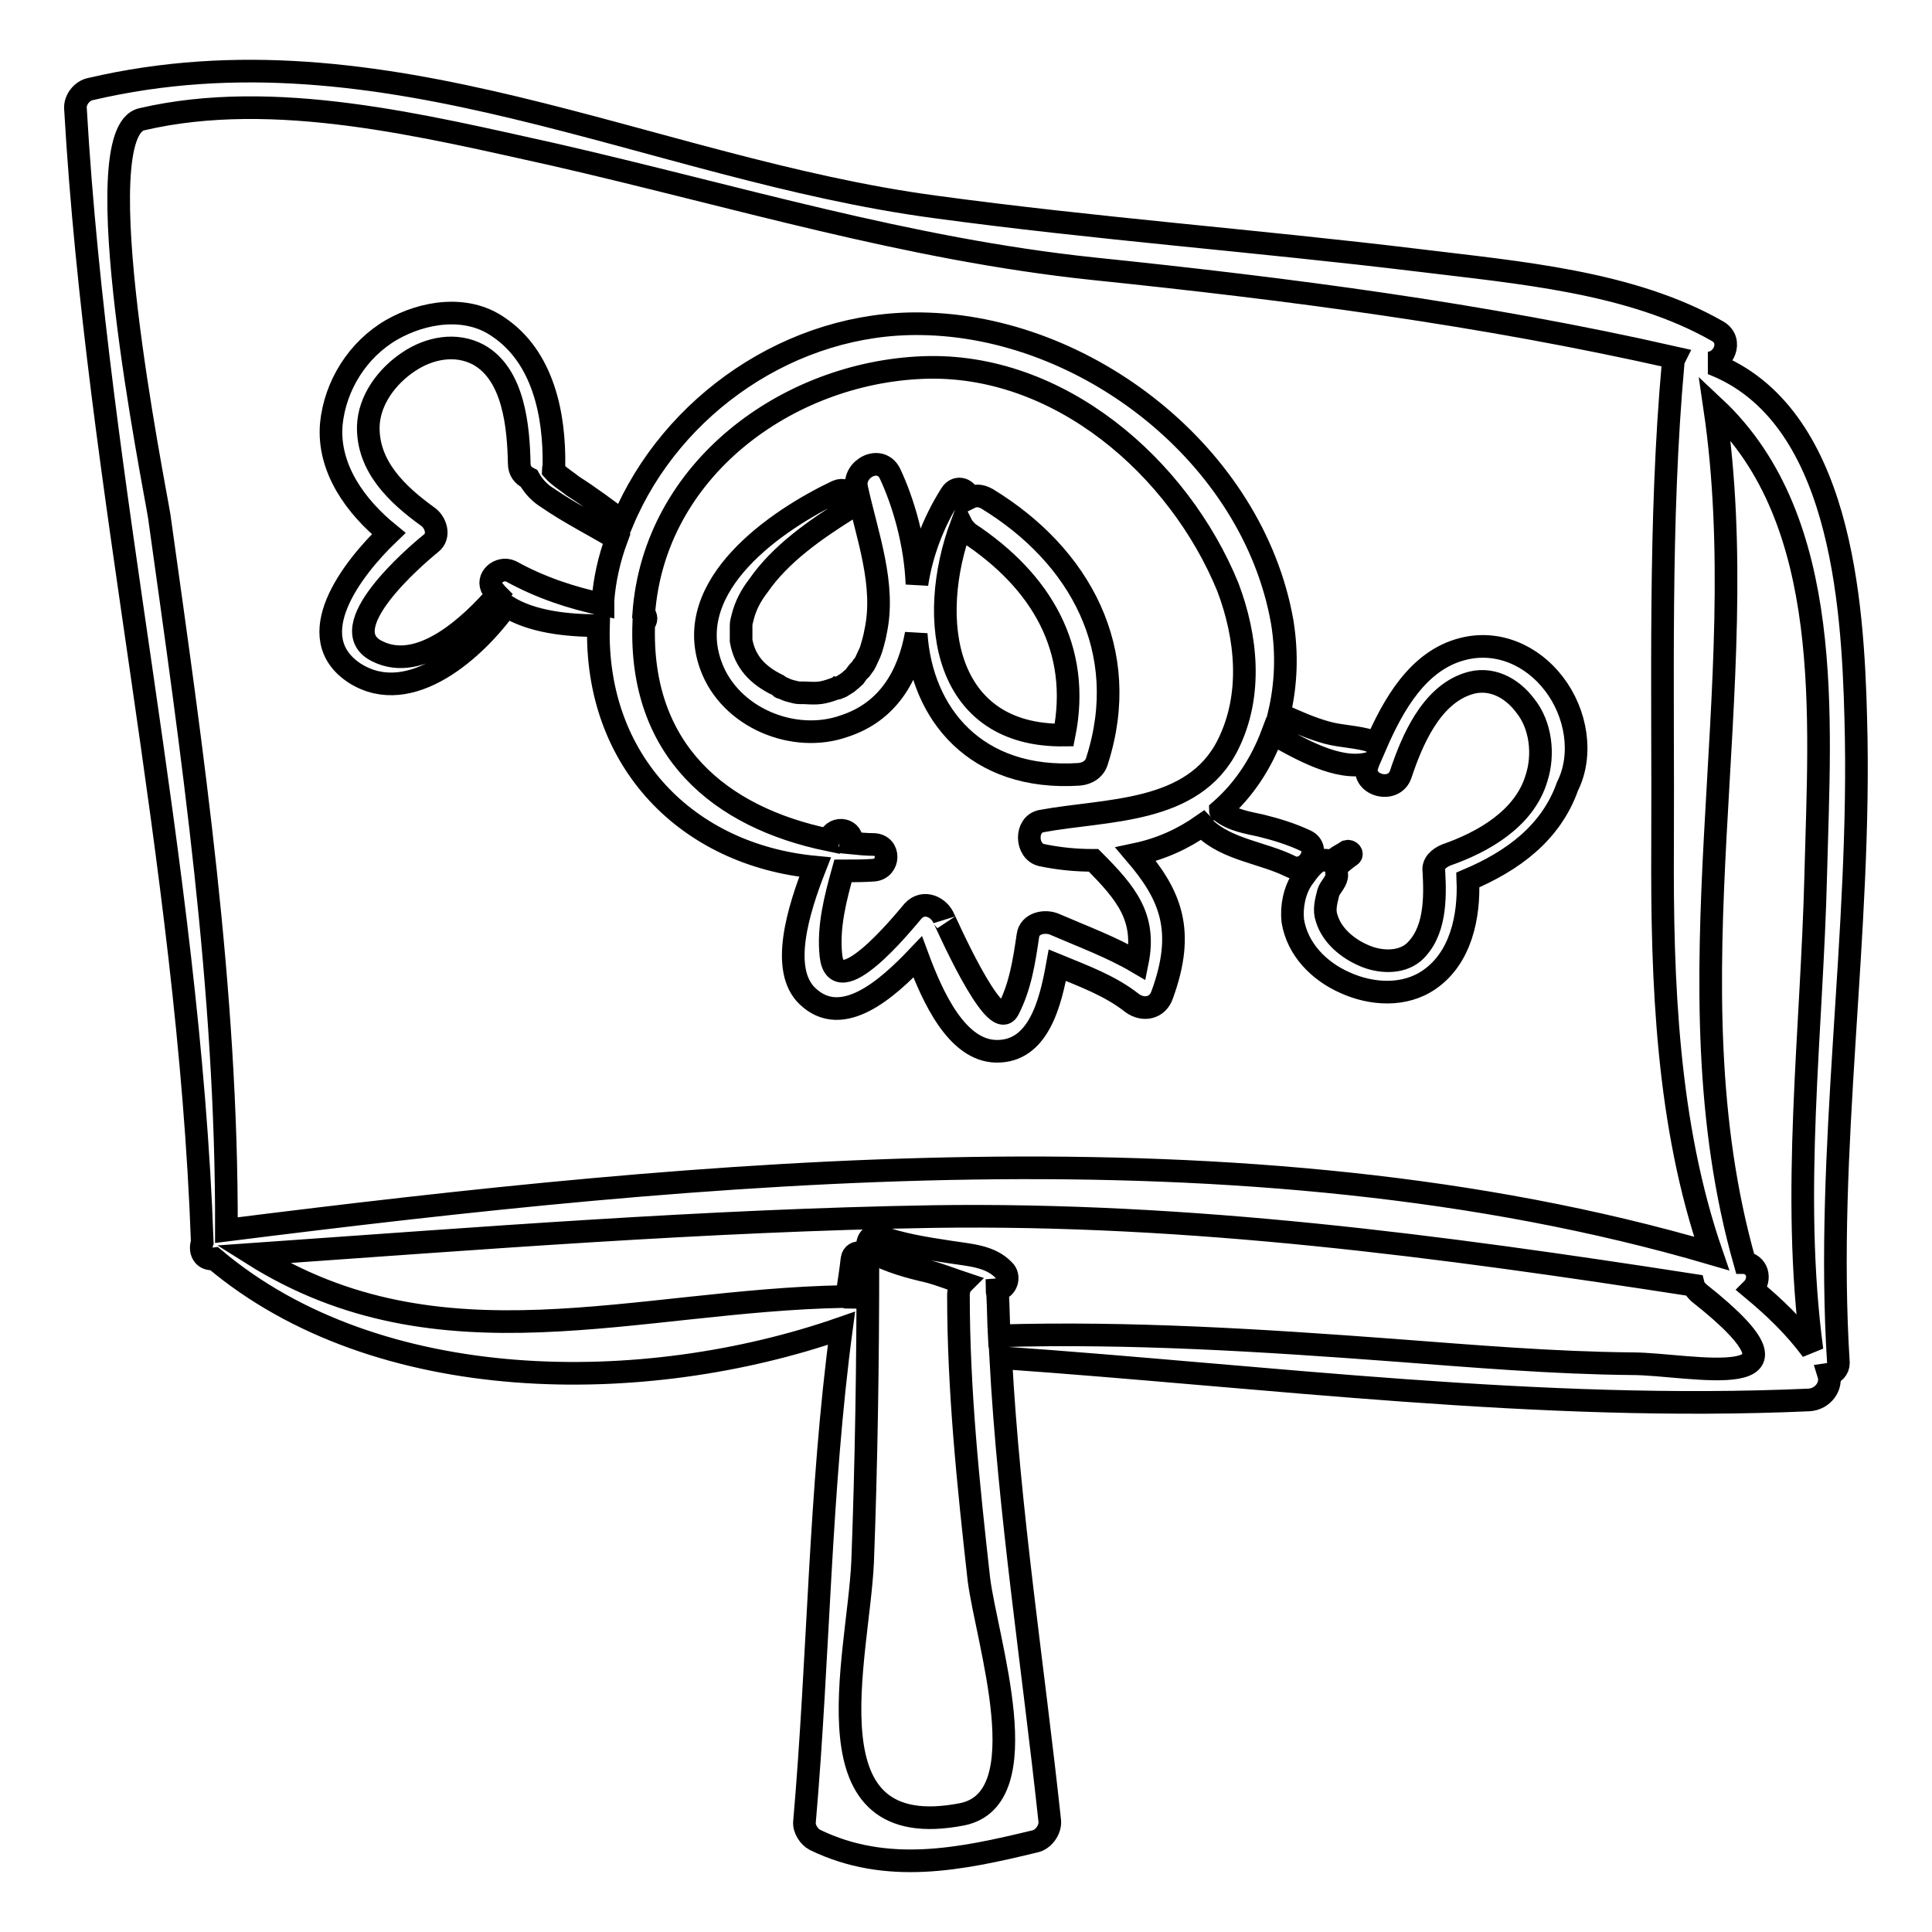
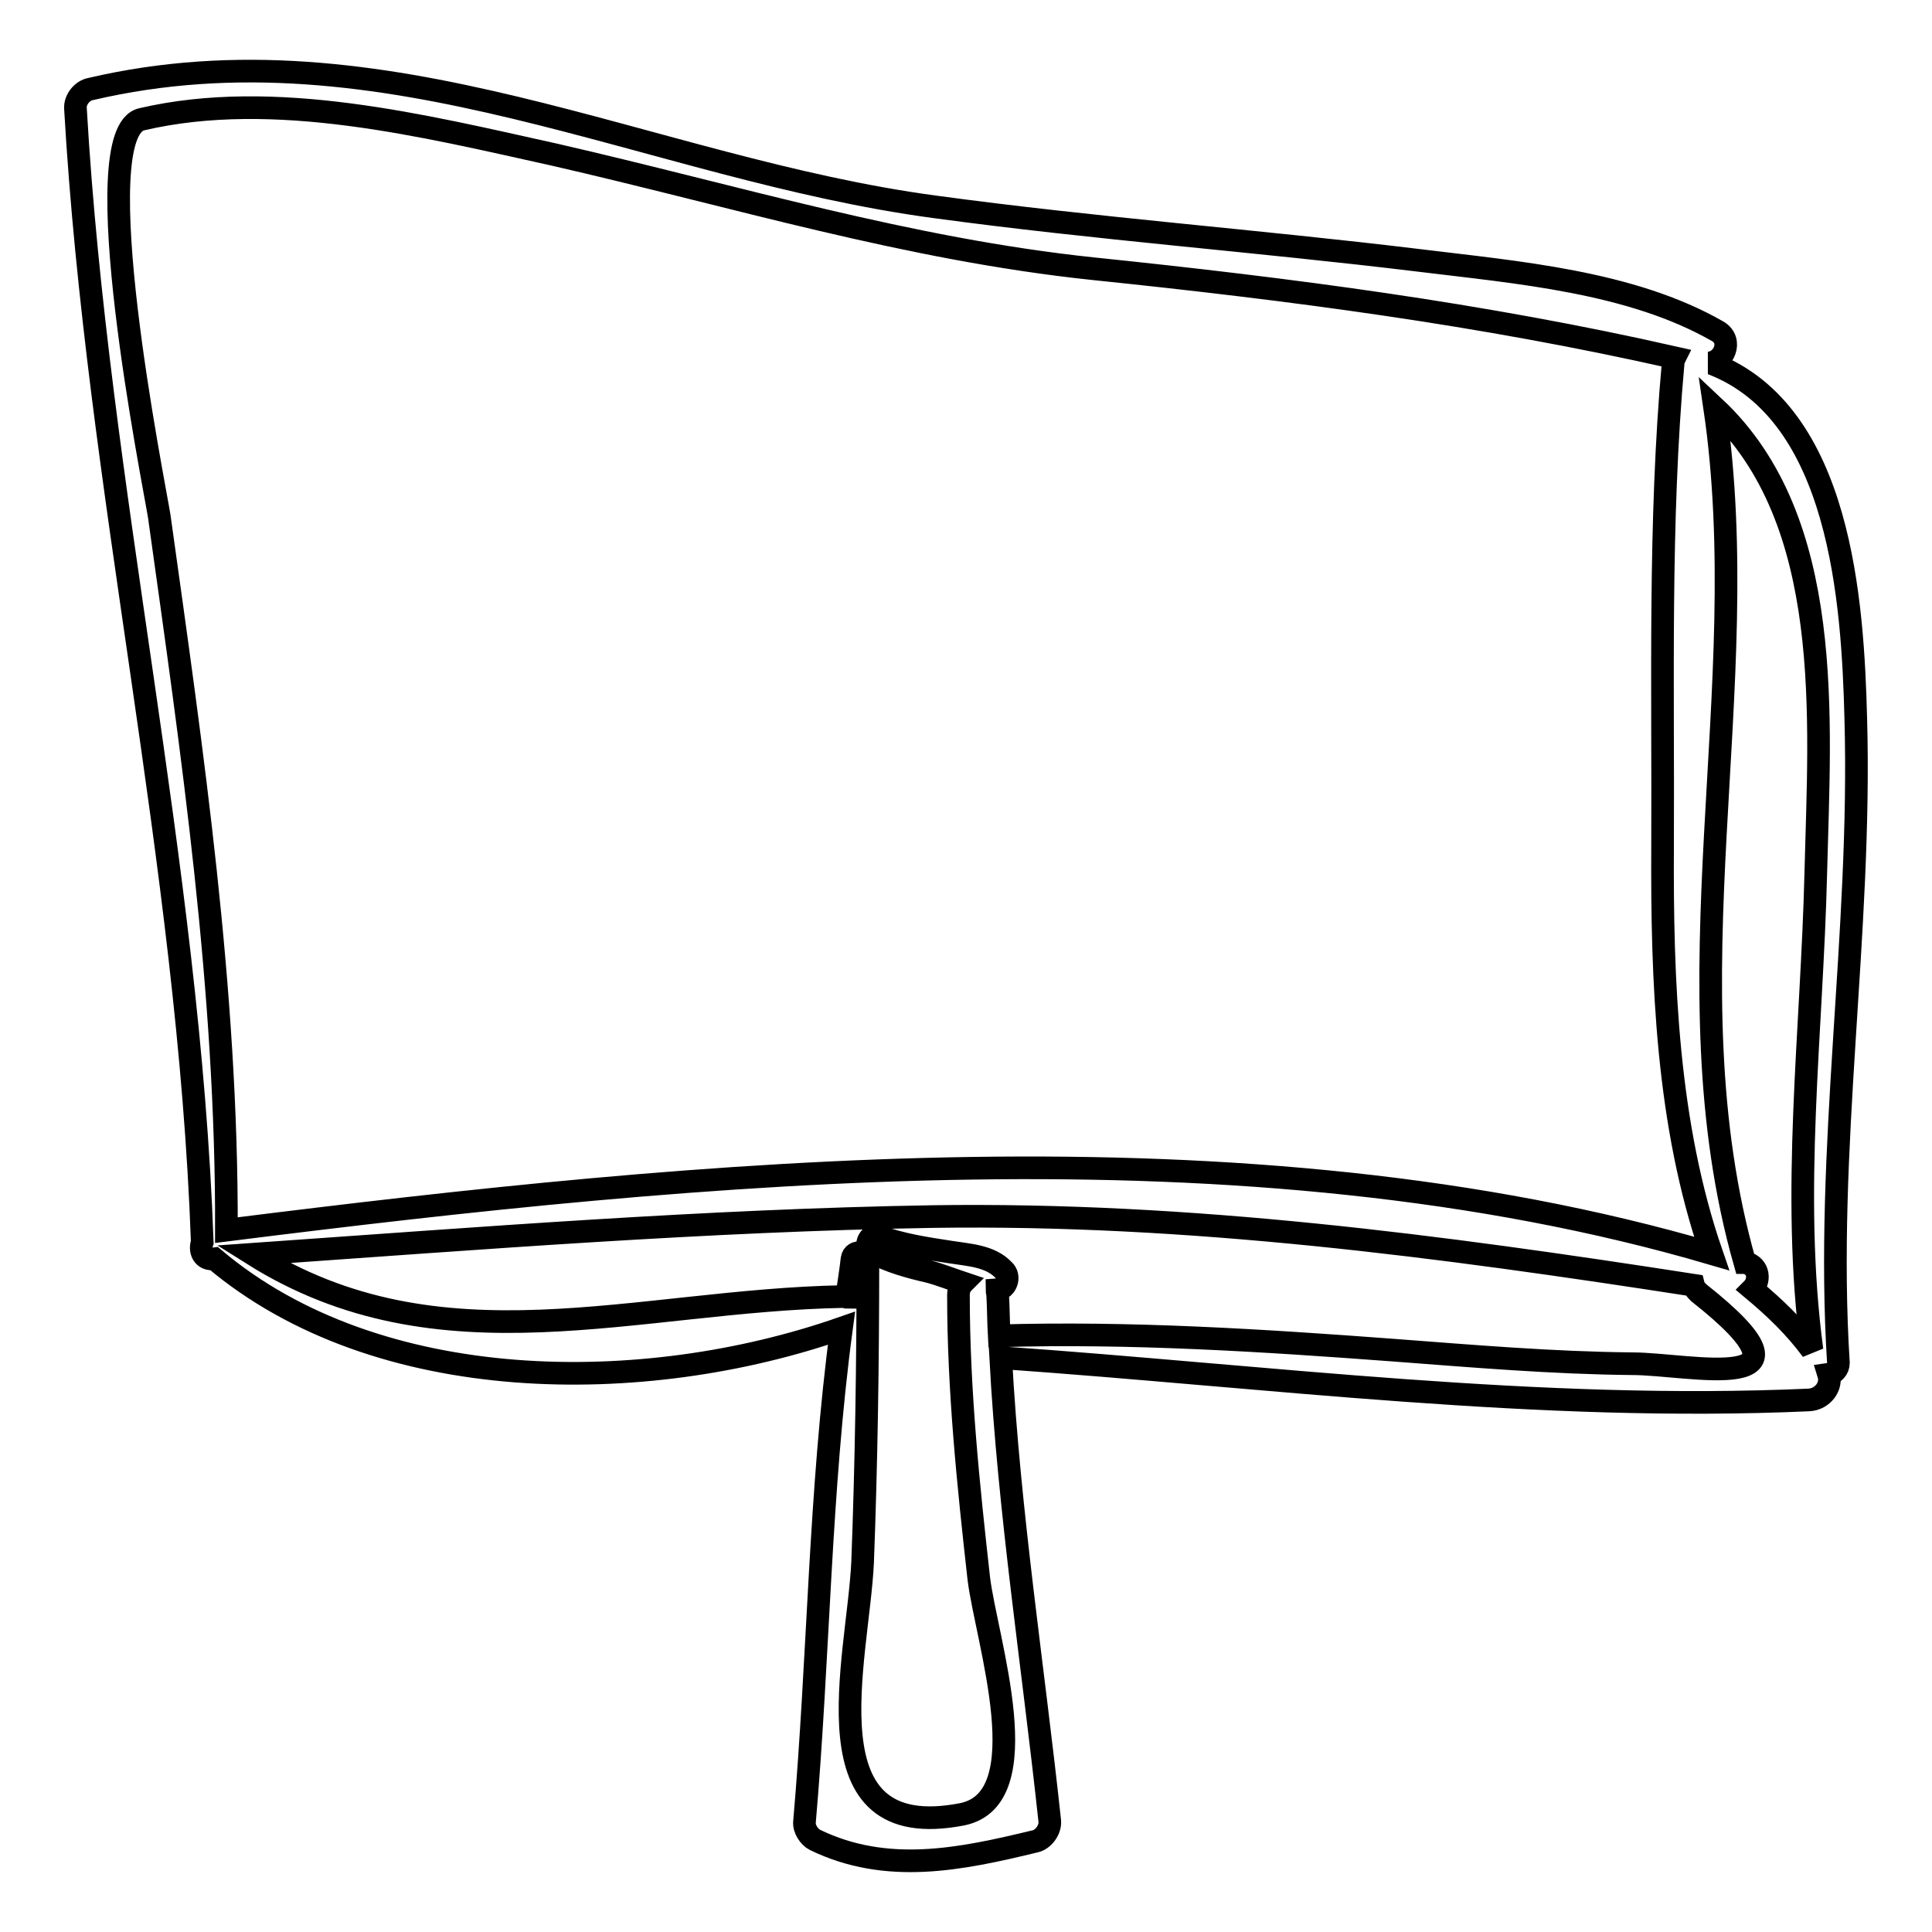
<svg xmlns="http://www.w3.org/2000/svg" version="1.1" x="0px" y="0px" viewBox="0 0 256 256" enable-background="new 0 0 256 256" xml:space="preserve">
  <g>
    <g>
      <g>
        <g>
          <path stroke-width="3" fill-opacity="0" stroke="#000000" d="M245.9,95.2c-0.4-15.5-2-40.4-19-47c-0.2-0.1-0.4-0.1-0.6-0.1l0,0c2.1,0,3.4-3,1.3-4.2c-11.5-6.6-26.6-7.8-39.6-9.4c-21.4-2.6-42.9-4.2-64.2-7.1C85.9,22.3,50.9,2.7,12,11.8c-1.1,0.2-2.1,1.4-2,2.6c2.9,50.4,15,99.7,16.8,150.2c-0.4,1.1,0.1,2.4,1.6,2.2c21.7,18.3,57,18.3,83.1,9.2c-2.9,21.6-3,43.6-4.9,65.4c-0.1,0.9,0.6,2,1.4,2.4c9.5,4.6,19.2,2.6,29.1,0.2c1.1-0.2,2.1-1.5,2-2.7c-2.2-20.5-5.4-40.9-6.5-61.4c35.6,2.5,71.3,7.2,107.1,5.6c1.8-0.1,3.1-1.8,2.6-3.4c0.7-0.1,1.3-0.7,1.3-1.5C241.8,152.3,246.7,123.7,245.9,95.2z M21.1,68.4C20.4,64,11,17.5,18.8,15.8c17.6-4.1,37.5,0.9,54.7,4.7c24,5.5,46.7,12.5,71.3,15.1c26.1,2.7,51.5,6,77.1,11.8c-0.1,0.2-0.2,0.5-0.2,0.7c-1.9,21-1.3,42.9-1.4,64c-0.1,18,0.6,36.9,6.5,54C165,148,92.9,155.1,30,163C30.1,131.1,25.5,99.9,21.1,68.4z M216.3,180.7c-10.6-0.1-21.1-1-31.7-1.8c-17.4-1.3-34.7-2.4-52.2-1.9c-0.1-1.8-0.1-3.6-0.2-5.4c0-0.2-0.1-0.5-0.1-0.7c1.3-0.1,1.8-1.8,0.9-2.6c-1.8-1.9-4.6-2-7.1-2.4c-3.3-0.5-6.5-1-9.5-2.1c-1.3-0.5-2,1.5-0.9,2.1c2.4,1.3,5,2,7.6,2.6c1.5,0.4,3,1,4.5,1.5c-0.4,0.4-0.6,1-0.6,1.6c0,12.6,1.3,25.1,2.7,37.6c1,8.1,8.1,29.1-2.2,31.2c-21,4.1-13.8-20.5-13.2-33.4c0.5-13.2,0.7-26.6,0.7-40c0-1.1-1.9-1.5-2.1-0.2c-0.2,1.8-0.5,3.5-0.7,5.1c-0.1,0-0.2-0.1-0.4-0.1c-27.6,0.5-53.5,10-78.3-5.6c30-2.1,60-4.5,90.1-5c34.2-0.5,67.2,3.9,100.8,9.1c0.1,0.4,0.4,0.7,0.7,1C242.7,185.2,223.8,180.7,216.3,180.7z M232.2,170.8L232.2,170.8c1-1,1-3-0.9-3.5h-0.1c-10.6-37.3,1.5-76-4-113.3c16,15,13.9,41.3,13.4,61.7c-0.5,21-3.3,42.4-0.5,63.2C237.8,175.8,235.2,173.3,232.2,170.8z" />
-           <path stroke-width="3" fill-opacity="0" stroke="#000000" d="M205.9,90.6c-2.9-3.8-7.5-5.8-12.1-4.6c-5.9,1.5-9.2,7.4-11.5,12.7c-0.1-0.2-0.4-0.4-0.6-0.5c-1.9-0.6-3.9-0.6-5.8-1.1c-2.2-0.6-4.2-1.5-6.4-2.5c0.9-3.8,1.1-7.9,0.4-12.2c-3.9-22.1-26-39.2-47.8-39.5C105,42.6,89,53.6,82.5,69.1c-2.1-1.6-4.4-3.3-6.6-4.7c-0.6-0.5-1.9-1.3-2.6-2.1c0-0.2,0.1-0.4,0.1-0.6c0.1-6.7-1.4-14.4-7.4-18.4c-4.2-2.9-9.9-2-14.1,0.4c-4.5,2.6-7.5,7.4-8,12.5c-0.5,5.9,3.3,11,7.6,14.5c-4.9,4.7-11.8,13.7-4.5,18.5c7.4,4.7,16.1-3.3,20.1-8.9c3.3,2.1,8,2.6,12.2,2.6c-0.5,18,11.8,30.4,28.7,32c-2.2,5.6-4.7,13.6-1,17.1c4.6,4.4,10.6-1,14.6-5.2c2,5.4,5.2,12.4,10.4,12.5c5.6,0.1,7.2-6.4,8.1-11.4c3.4,1.4,7,2.7,9.9,5c1.5,1.1,3.4,0.7,4-1.1c3.1-8.5,1.1-13.2-3.5-18.6c3.3-0.7,6.2-2,8.9-3.9c0.1,0.1,0.1,0.2,0.2,0.4c3,2.9,7.8,3.3,11.4,5.1c2.2,1.1,4.2-2.4,2-3.4c-1.9-0.9-3.9-1.5-5.9-2c-1.8-0.4-3.8-0.7-5.3-1.9c0,0-0.1,0-0.1-0.1c3.1-2.7,5.4-6.2,6.9-10.2c3.8,2.1,8.6,4.9,12.6,4v0.1c-1,2.7,3.5,4,4.4,1.3c1.5-4.5,4-10.4,8.9-12c3-1,5.8,0.5,7.6,2.9c2.1,2.6,2.5,6.5,1.5,9.6c-1.6,5.4-7.1,8.5-12,10.2c-0.9,0.4-1.8,1.1-1.6,2.2c0.2,3.6,0.2,8.1-2.7,10.7c-1.8,1.5-4.6,1.3-6.6,0.4c-2.1-0.9-4.2-2.6-4.9-4.9c-0.4-1.1-0.1-2.2,0.2-3.4c0.2-0.7,1-1.4,1.1-2.1c0.1-0.2-0.1-1.1,0-1.3c0.5-0.5,1.1-1,1.8-1.5c0.4-0.2,0-0.7-0.4-0.6c-0.6,0.4-1.1,0.6-1.6,1c-0.6,0.4-1.1,0.1-1.8,0.2c-1,0.2-1.9,1.6-2.5,2.4c-1.1,1.6-1.5,3.8-1.3,5.6c0.6,3.8,3.5,6.7,6.9,8.2c3.5,1.6,7.9,1.9,11.2-0.4c4.2-2.9,5.3-8.4,5.1-13.2c5.9-2.5,11-6.2,13.2-12.4C209.8,100,208.9,94.5,205.9,90.6z M79.9,79.5c0,0.2,0,0.4,0,0.6c-4.2-0.9-8.2-2.2-12.2-4.4c-1.5-0.7-3.4,0.9-2.4,2.4c0.2,0.2,0.4,0.5,0.6,0.7c-3.4,3.9-10.1,10.4-15.9,7.5c-6.2-3,5-12.6,7.1-14.3c1.3-1,0.6-2.9-0.5-3.6c-4-2.9-7.9-6.6-7.8-11.9c0.1-3.5,2.5-6.7,5.4-8.6c2.7-1.8,6.2-2.5,9.2-0.9c4.7,2.6,5.3,9.6,5.4,14.4c0,1,0.5,1.6,1.3,2c0.6,1.1,1.5,2,2.5,2.6c2.9,2,6.1,3.6,9.1,5.4C80.7,74.1,80.1,76.9,79.9,79.5z M162.7,98.7c-4.6,9.2-16.1,8.5-24.7,10.1c-2.2,0.4-2.1,4,0,4.5c2.4,0.5,4.6,0.7,6.9,0.7c4.4,4.4,7,7.6,5.8,13.5c-3.4-2-7.2-3.4-10.9-5c-1.3-0.6-3.4-0.2-3.6,1.5c-0.5,3.4-1,6.7-2.6,9.8c-1.8,3.4-8.6-12.4-8.5-12c-0.6-1.6-2.7-2.6-4.1-1.1c-1.6,1.9-10.2,12.4-10.9,5.9c-0.4-3.8,0.6-7.6,1.6-11.2c1.4,0,2.7,0,4.1-0.1c2.1-0.2,2.2-3.3,0-3.4c-1,0-2-0.1-3-0.2c0.4-1.8-2.2-2.4-2.9-0.6c0,0.1-0.1,0.1-0.1,0.2c-14.5-3-25.1-11.9-24.5-28.7c0.4-0.4,0.4-0.9,0-1.3c1.4-19.1,19-31.9,37-32.6c18-0.7,33.9,13.2,40.4,29.1C165.2,84.4,166,92.1,162.7,98.7z" />
-           <path stroke-width="3" fill-opacity="0" stroke="#000000" d="M130.8,66.1c-0.9-0.5-1.6-0.5-2.4-0.1c-0.1-1.1-1.6-1.8-2.4-0.5c-2.4,3.8-3.9,7.9-4.5,11.9c-0.2-5.4-1.8-10.9-3.6-14.7c-1.3-2.5-4.9-0.6-4.4,1.9c1.4,6.4,3.9,12.9,2.5,19.2c-0.1,0.7-0.6,2.4-0.7,2.6c-0.2,0.4-0.4,0.9-0.6,1.3c-0.1,0.2-0.2,0.4-0.4,0.6c0,0-0.2,0.4-0.4,0.5c-0.2,0.2-0.5,0.6-0.7,0.9c-0.1,0.1-0.6,0.5-0.7,0.6c-0.2,0.2-0.6,0.4-0.9,0.6c-0.1,0.1-0.4,0.2-0.5,0.2c-0.1,0.1-0.1,0.1-0.2,0.1c0,0,0,0-0.1,0c-1.9,0.7-2.4,0.7-4.2,0.6c-0.2,0-0.4,0-0.6,0l0,0l0,0c-0.4,0-0.7-0.1-1.1-0.2c-0.4-0.1-0.7-0.2-1.1-0.4c-0.7-0.2-0.1,0-0.7-0.4c-2.7-1.3-4.4-3.1-4.9-5.9c0-0.1,0-0.2,0-0.2s0,0,0-0.2c0-0.4,0-0.6,0-1c0-0.5,0-0.5,0-0.6c0-0.4,0.1-0.7,0.2-1.1c0.4-1.6,1.1-2.9,2.1-4.2c2.9-4.2,7.5-7.4,11.8-10.1c1.5-1,0.2-3.1-1.4-2.4c-8,3.8-20.6,12.4-16.7,23.1c2.5,6.9,11,10.4,17.7,8c5.8-1.9,8.5-6.7,9.5-12.2c0.7,10.6,7.9,19.5,21.6,18.6c1.1-0.1,2.1-0.7,2.4-1.9C150,86.2,143.1,73.6,130.8,66.1z M127.4,69.5c0.2,0.4,0.5,0.7,0.9,1.1C138,77,143.3,86,141,97.4C125.1,97.6,122.7,82.2,127.4,69.5z" />
        </g>
      </g>
      <g />
      <g />
      <g />
      <g />
      <g />
      <g />
      <g />
      <g />
      <g />
      <g />
      <g />
      <g />
      <g />
      <g />
      <g />
    </g>
  </g>
</svg>